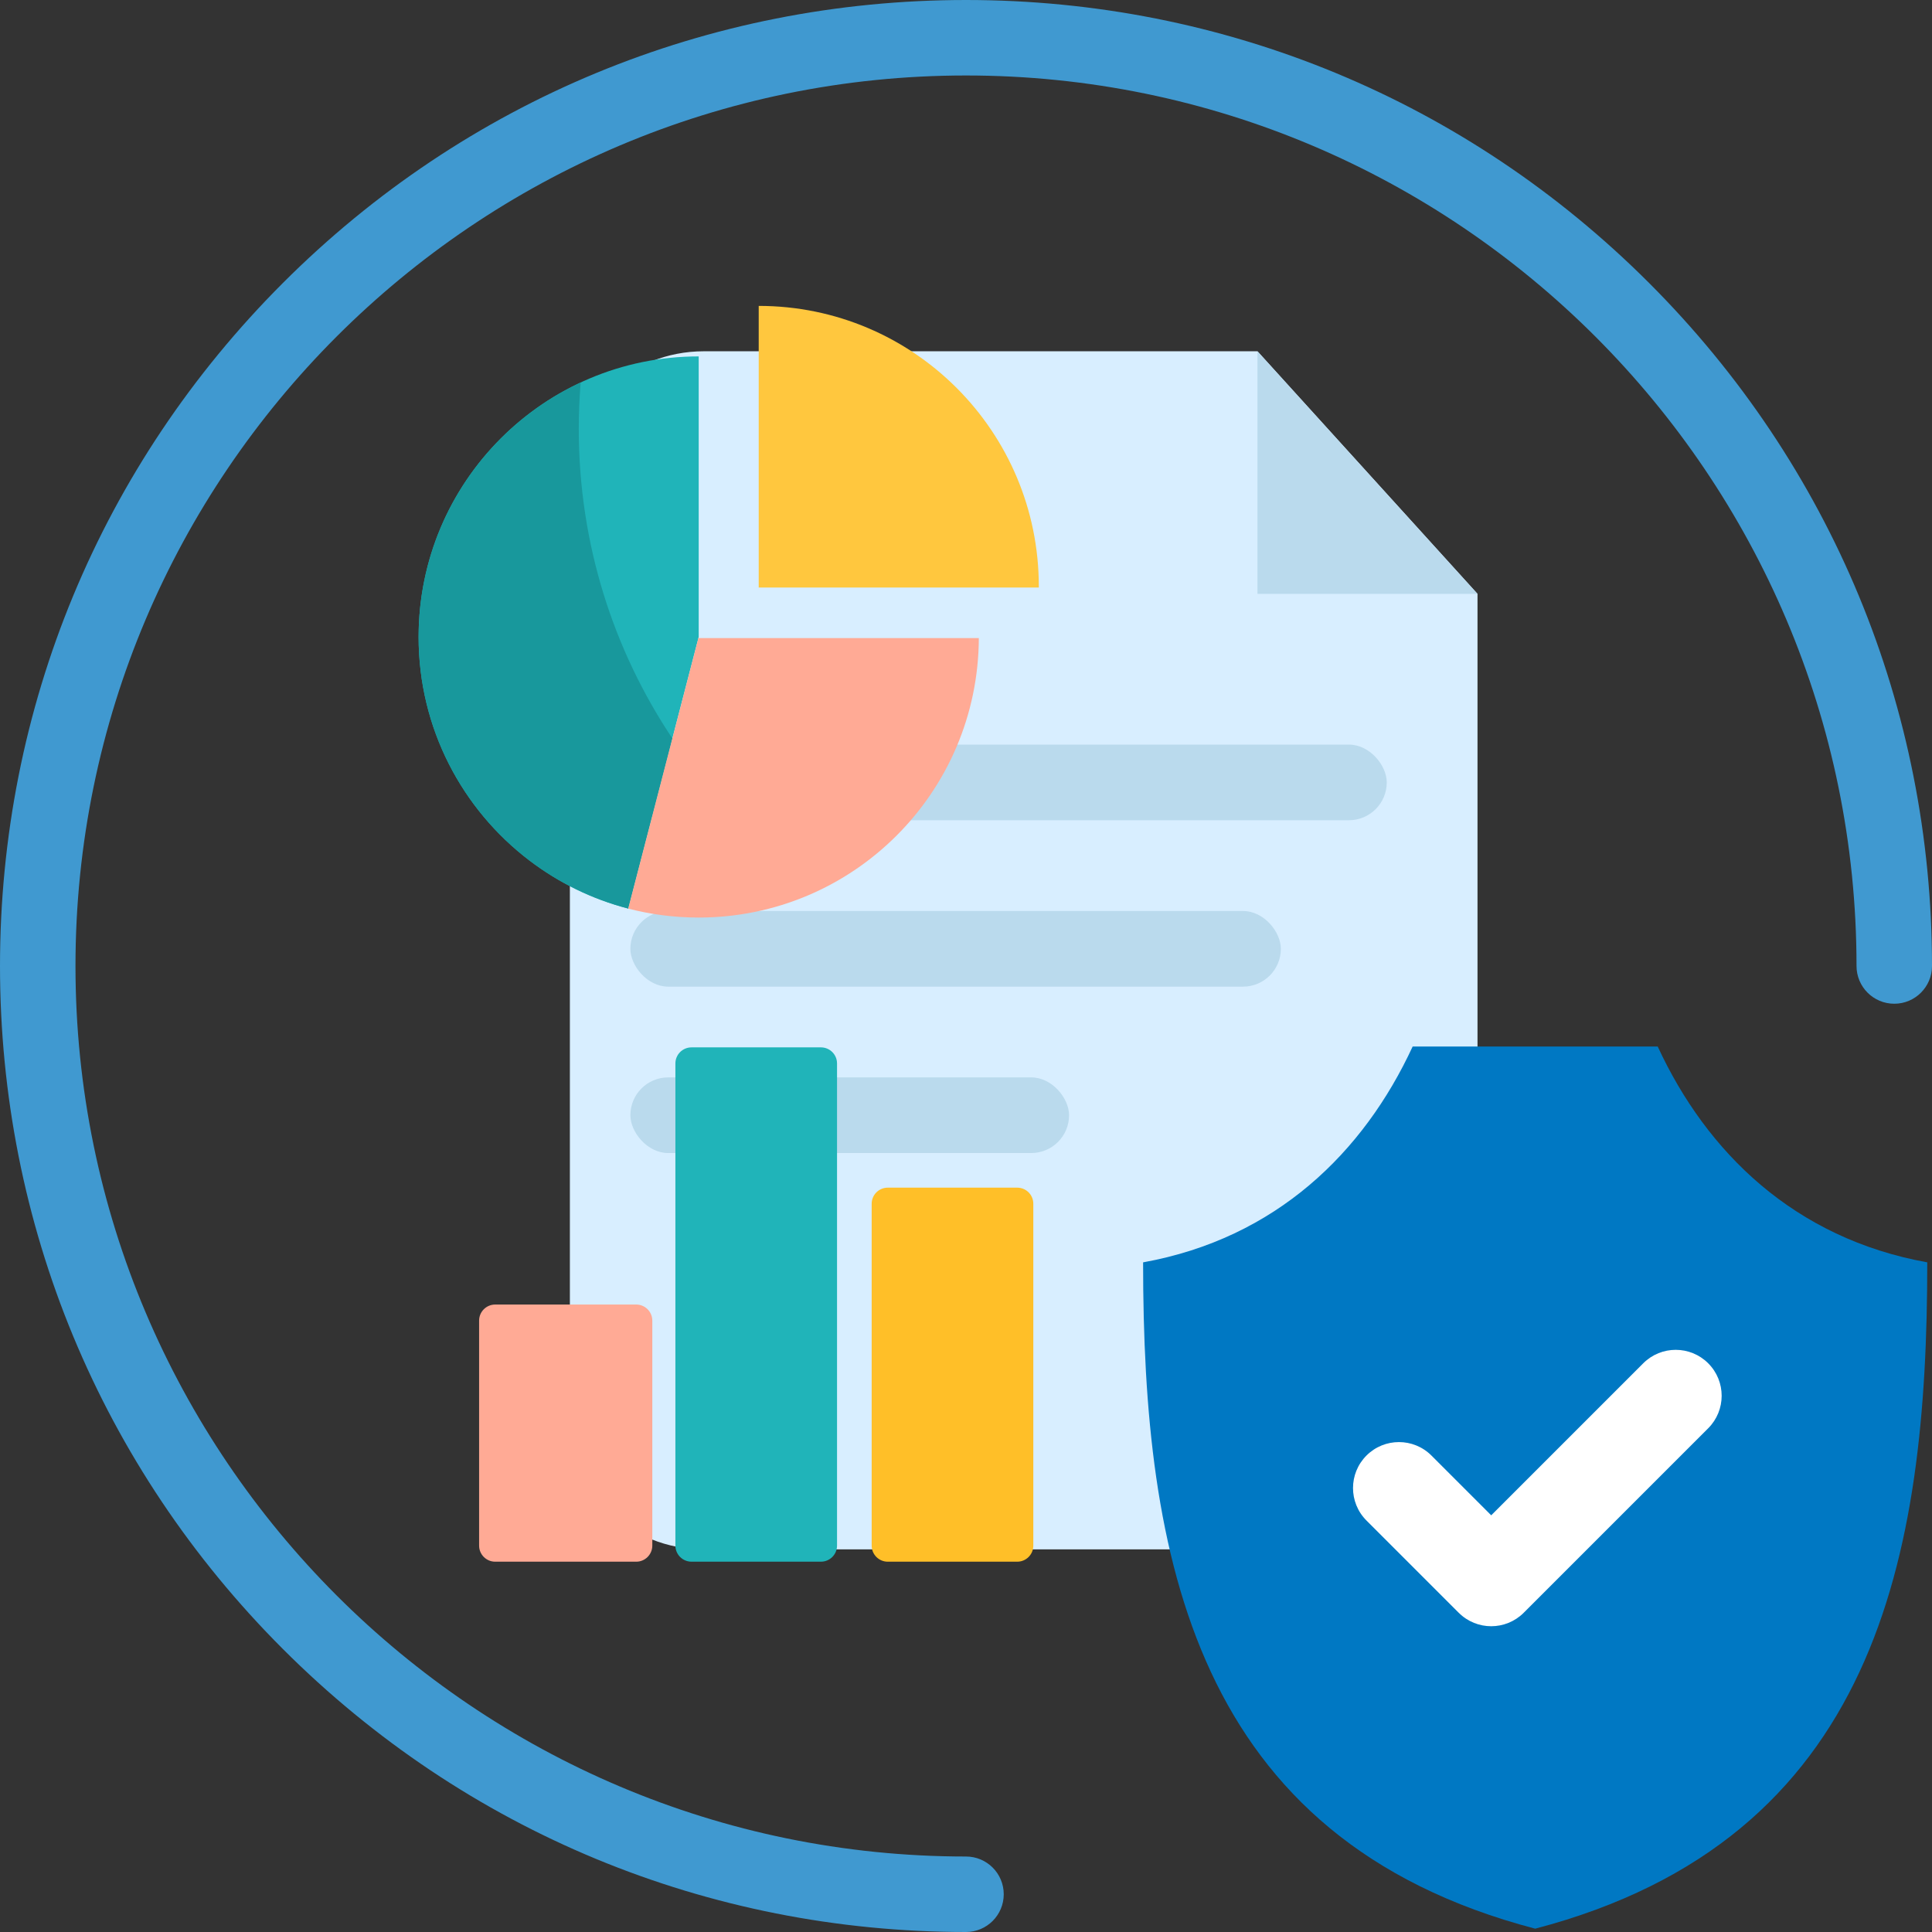
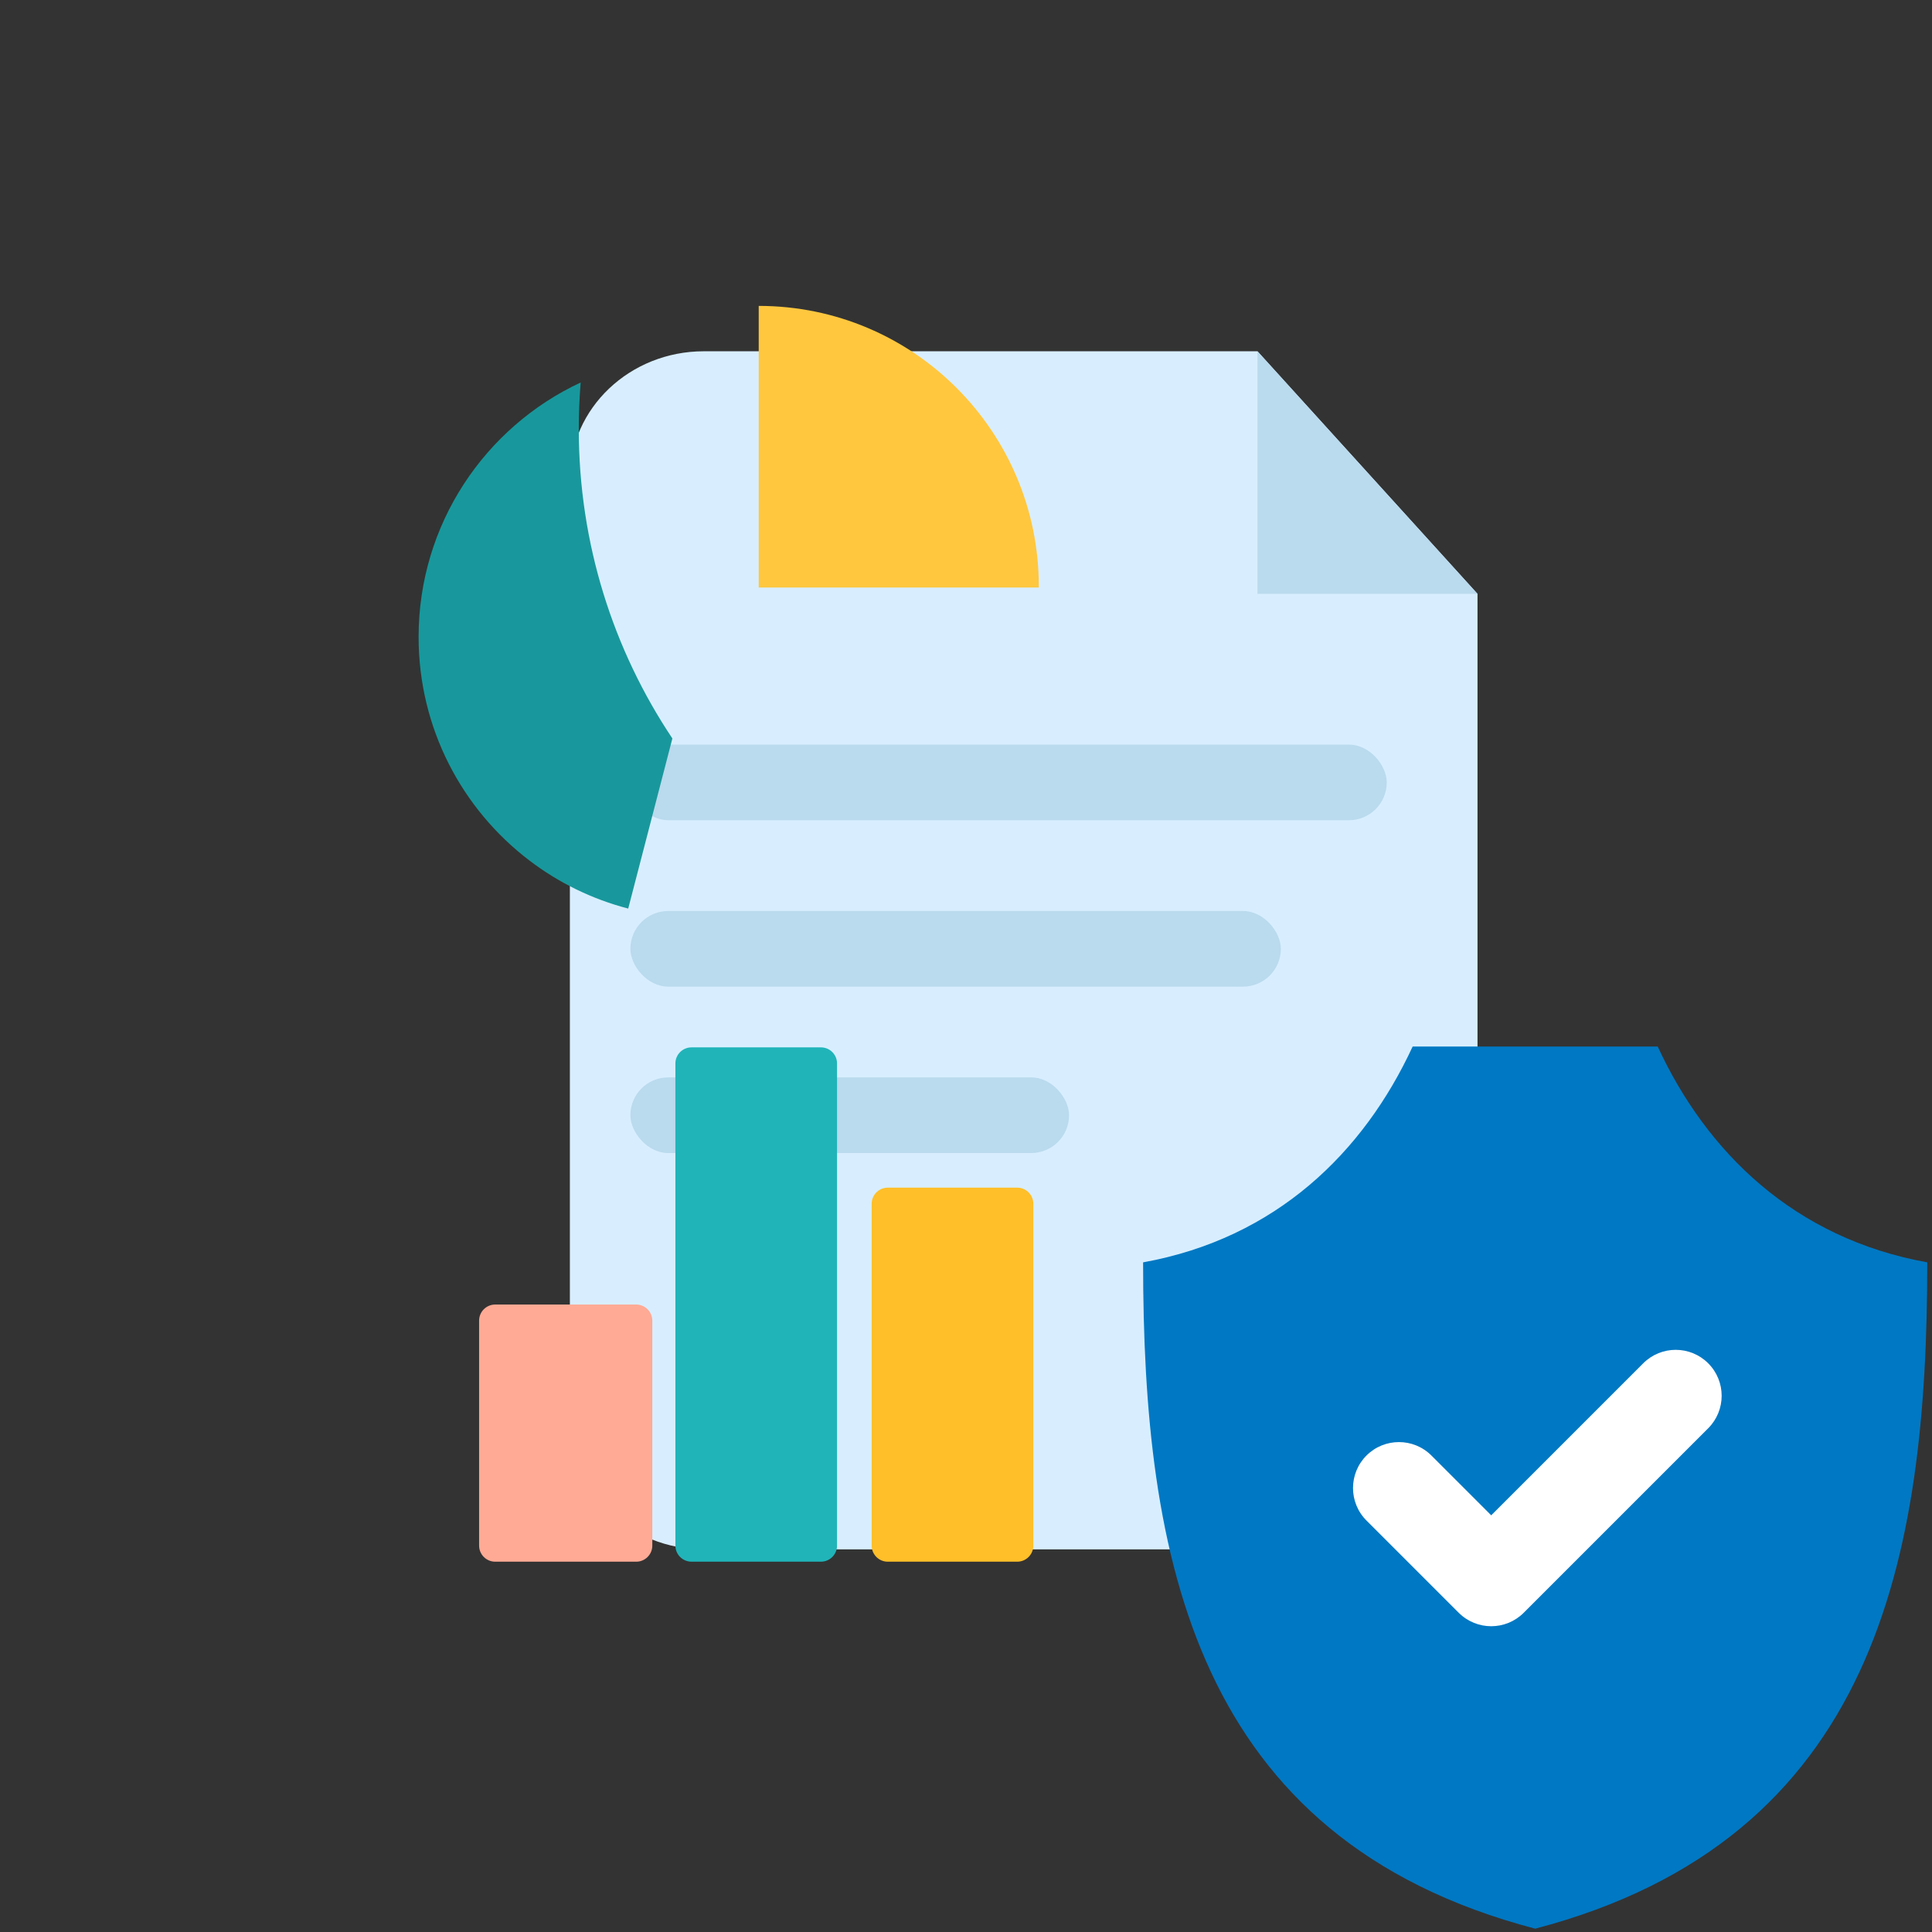
<svg xmlns="http://www.w3.org/2000/svg" width="120" height="120" viewBox="0 0 120 120" fill="none">
  <rect x="0" y="0" width="120" height="120" fill="#333333" stroke="none" />
  <g clip-path="url(#clip0_2327_12251)">
    <path d="M78.104 21.818H43.721C39.123 21.818 35.396 25.353 35.396 29.714V88.339C35.396 92.7 39.123 96.235 43.721 96.235H83.446C88.044 96.235 91.771 92.7 91.771 88.339V36.885L78.104 21.818Z" fill="#D8EEFF" />
    <path d="M78.104 36.885H91.771L78.104 21.818V36.885Z" fill="#BADAED" />
    <rect x="39.154" y="66.919" width="27.248" height="4.698" rx="2.349" fill="#BADAED" />
    <rect x="39.154" y="46.248" width="46.98" height="4.698" rx="2.349" fill="#BADAED" />
    <rect x="39.154" y="56.584" width="40.402" height="4.698" rx="2.349" fill="#BADAED" />
    <path d="M29.758 82.027C29.758 81.475 30.206 81.027 30.758 81.027H39.516C40.068 81.027 40.516 81.475 40.516 82.027V96C40.516 96.552 40.068 97 39.516 97H30.758C30.206 97 29.758 96.552 29.758 96V82.027Z" fill="#FFAA95" />
    <path d="M54.141 74.767C54.141 74.214 54.589 73.767 55.141 73.767H63.181C63.734 73.767 64.181 74.214 64.181 74.767V96C64.181 96.552 63.734 97 63.181 97H55.141C54.589 97 54.141 96.552 54.141 96V74.767Z" fill="#FFBF28" />
    <path d="M41.95 66.054C41.95 65.501 42.398 65.054 42.95 65.054H50.99C51.542 65.054 51.99 65.501 51.99 66.054V95.999C51.99 96.552 51.542 96.999 50.99 96.999H42.95C42.398 96.999 41.95 96.552 41.95 95.999V66.054Z" fill="#20B4B9" />
-     <path d="M43.398 22.137C33.789 22.137 26 29.938 26 39.562C26 45.231 28.702 50.267 32.887 53.449C34.689 54.819 36.766 55.846 39.02 56.431L43.398 39.562V22.137Z" fill="#20B4B9" />
    <path d="M35.949 26.645C35.949 25.672 35.989 24.709 36.067 23.757C30.122 26.527 26 32.564 26 39.564C26 45.233 28.702 50.269 32.887 53.451C34.689 54.822 36.766 55.848 39.02 56.433L41.763 45.867C38.09 40.368 35.949 33.757 35.949 26.645Z" fill="#18989C" />
-     <path d="M43.398 39.632V39.565L39.02 56.435C40.419 56.798 41.886 56.991 43.398 56.991C52.985 56.991 60.761 49.225 60.797 39.632H43.398Z" fill="#FFAA95" />
    <path d="M47.125 19V36.492H64.523C64.523 36.47 64.523 36.447 64.523 36.425C64.523 26.802 56.734 19 47.125 19Z" fill="#FFC73E" />
    <path fill-rule="evenodd" clip-rule="evenodd" d="M87.743 65C84.699 71.582 79.247 76.918 71 78.407C71 96.645 74.116 114.225 95.353 119.794C116.59 114.225 119.706 96.645 119.706 78.407C111.459 76.918 106.007 71.582 102.963 65H87.743Z" fill="#0078C3" />
    <path d="M92.622 101.008C91.892 101.008 91.162 100.729 90.604 100.172L84.874 94.442C83.76 93.328 83.76 91.521 84.874 90.406C85.989 89.292 87.795 89.292 88.909 90.406L92.622 94.119L102.064 84.677C103.179 83.562 104.985 83.562 106.1 84.677C107.214 85.791 107.214 87.597 106.1 88.712L94.64 100.172C94.083 100.729 93.352 101.008 92.622 101.008Z" fill="white" />
-     <path d="M60 120C43.973 120 28.906 113.759 17.574 102.426C6.241 91.094 0 76.027 0 60C0 43.973 6.241 28.906 17.574 17.574C28.906 6.241 43.973 0 60 0C76.027 0 91.094 6.241 102.426 17.574C113.759 28.906 120 43.973 120 60C120 61.294 118.951 62.344 117.656 62.344C116.362 62.344 115.312 61.294 115.312 60C115.312 29.5 90.499 4.688 60 4.688C29.5 4.688 4.688 29.5 4.688 60C4.688 90.499 29.5 115.312 60 115.312C61.294 115.312 62.344 116.362 62.344 117.656C62.344 118.951 61.294 120 60 120Z" fill="#4099D0" />
  </g>
  <defs>
    <clipPath id="clip0_2327_12251">
      <rect width="120" height="120" fill="white" />
    </clipPath>
  </defs>
</svg>